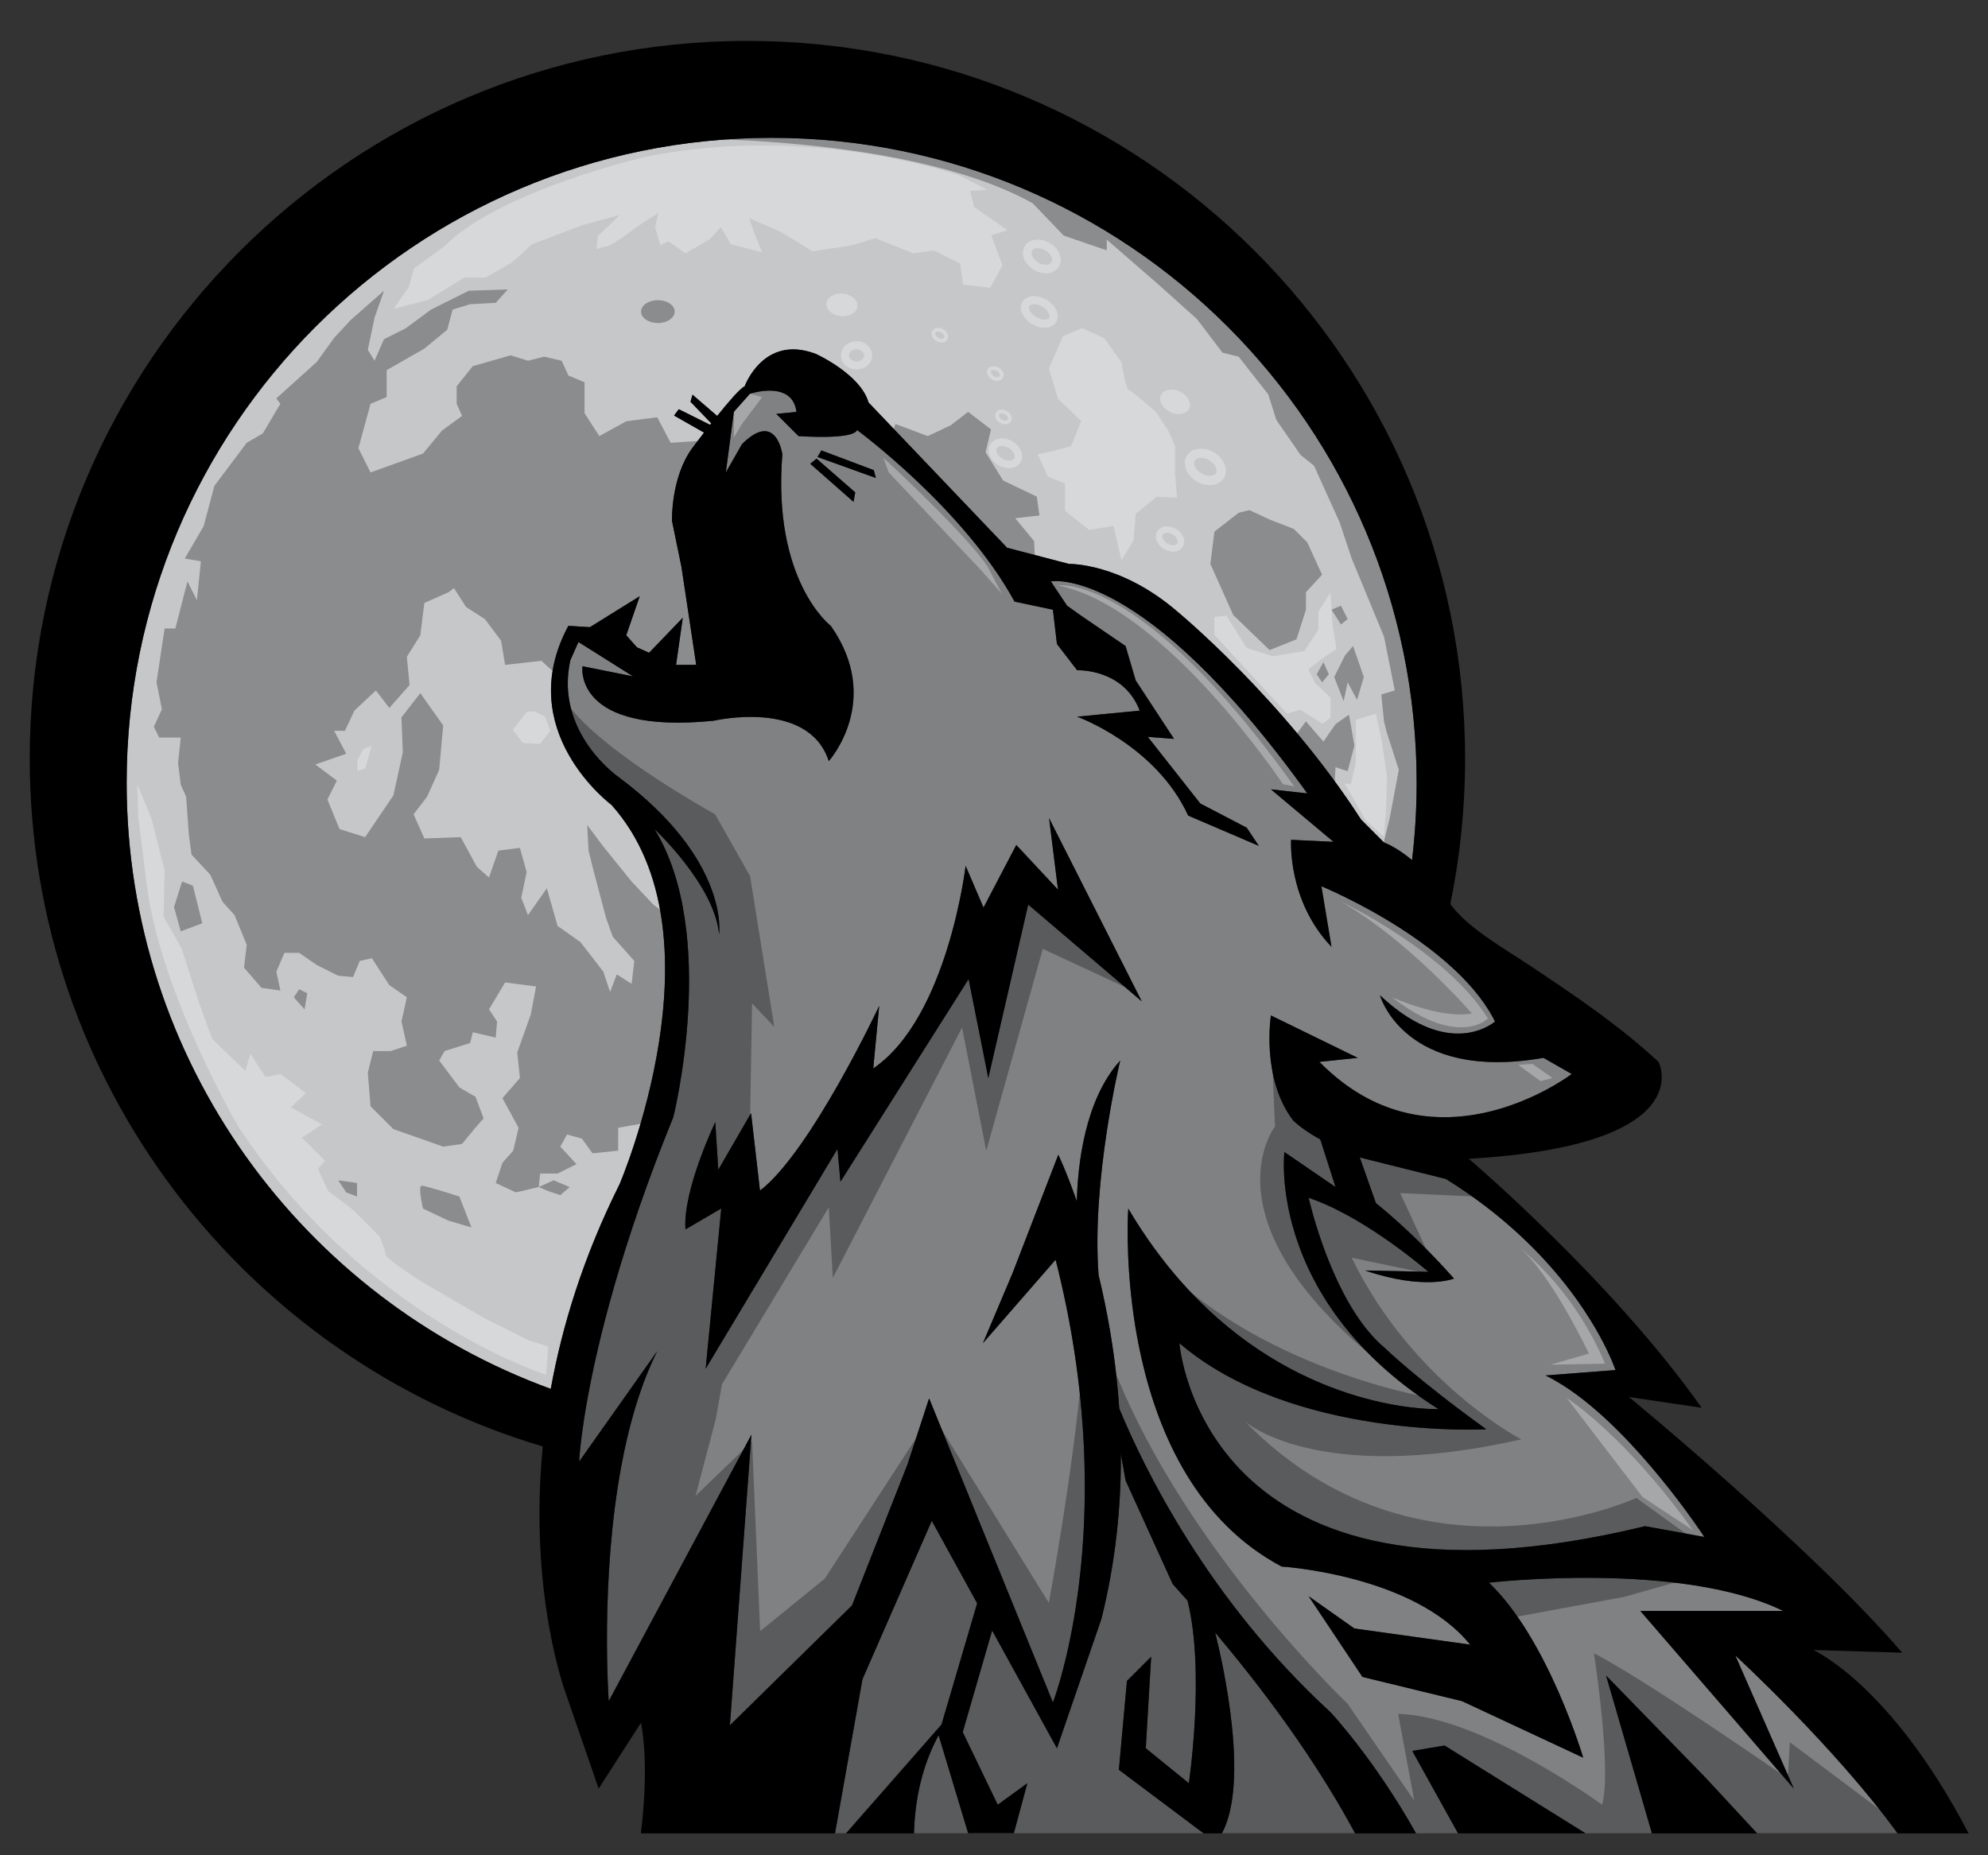
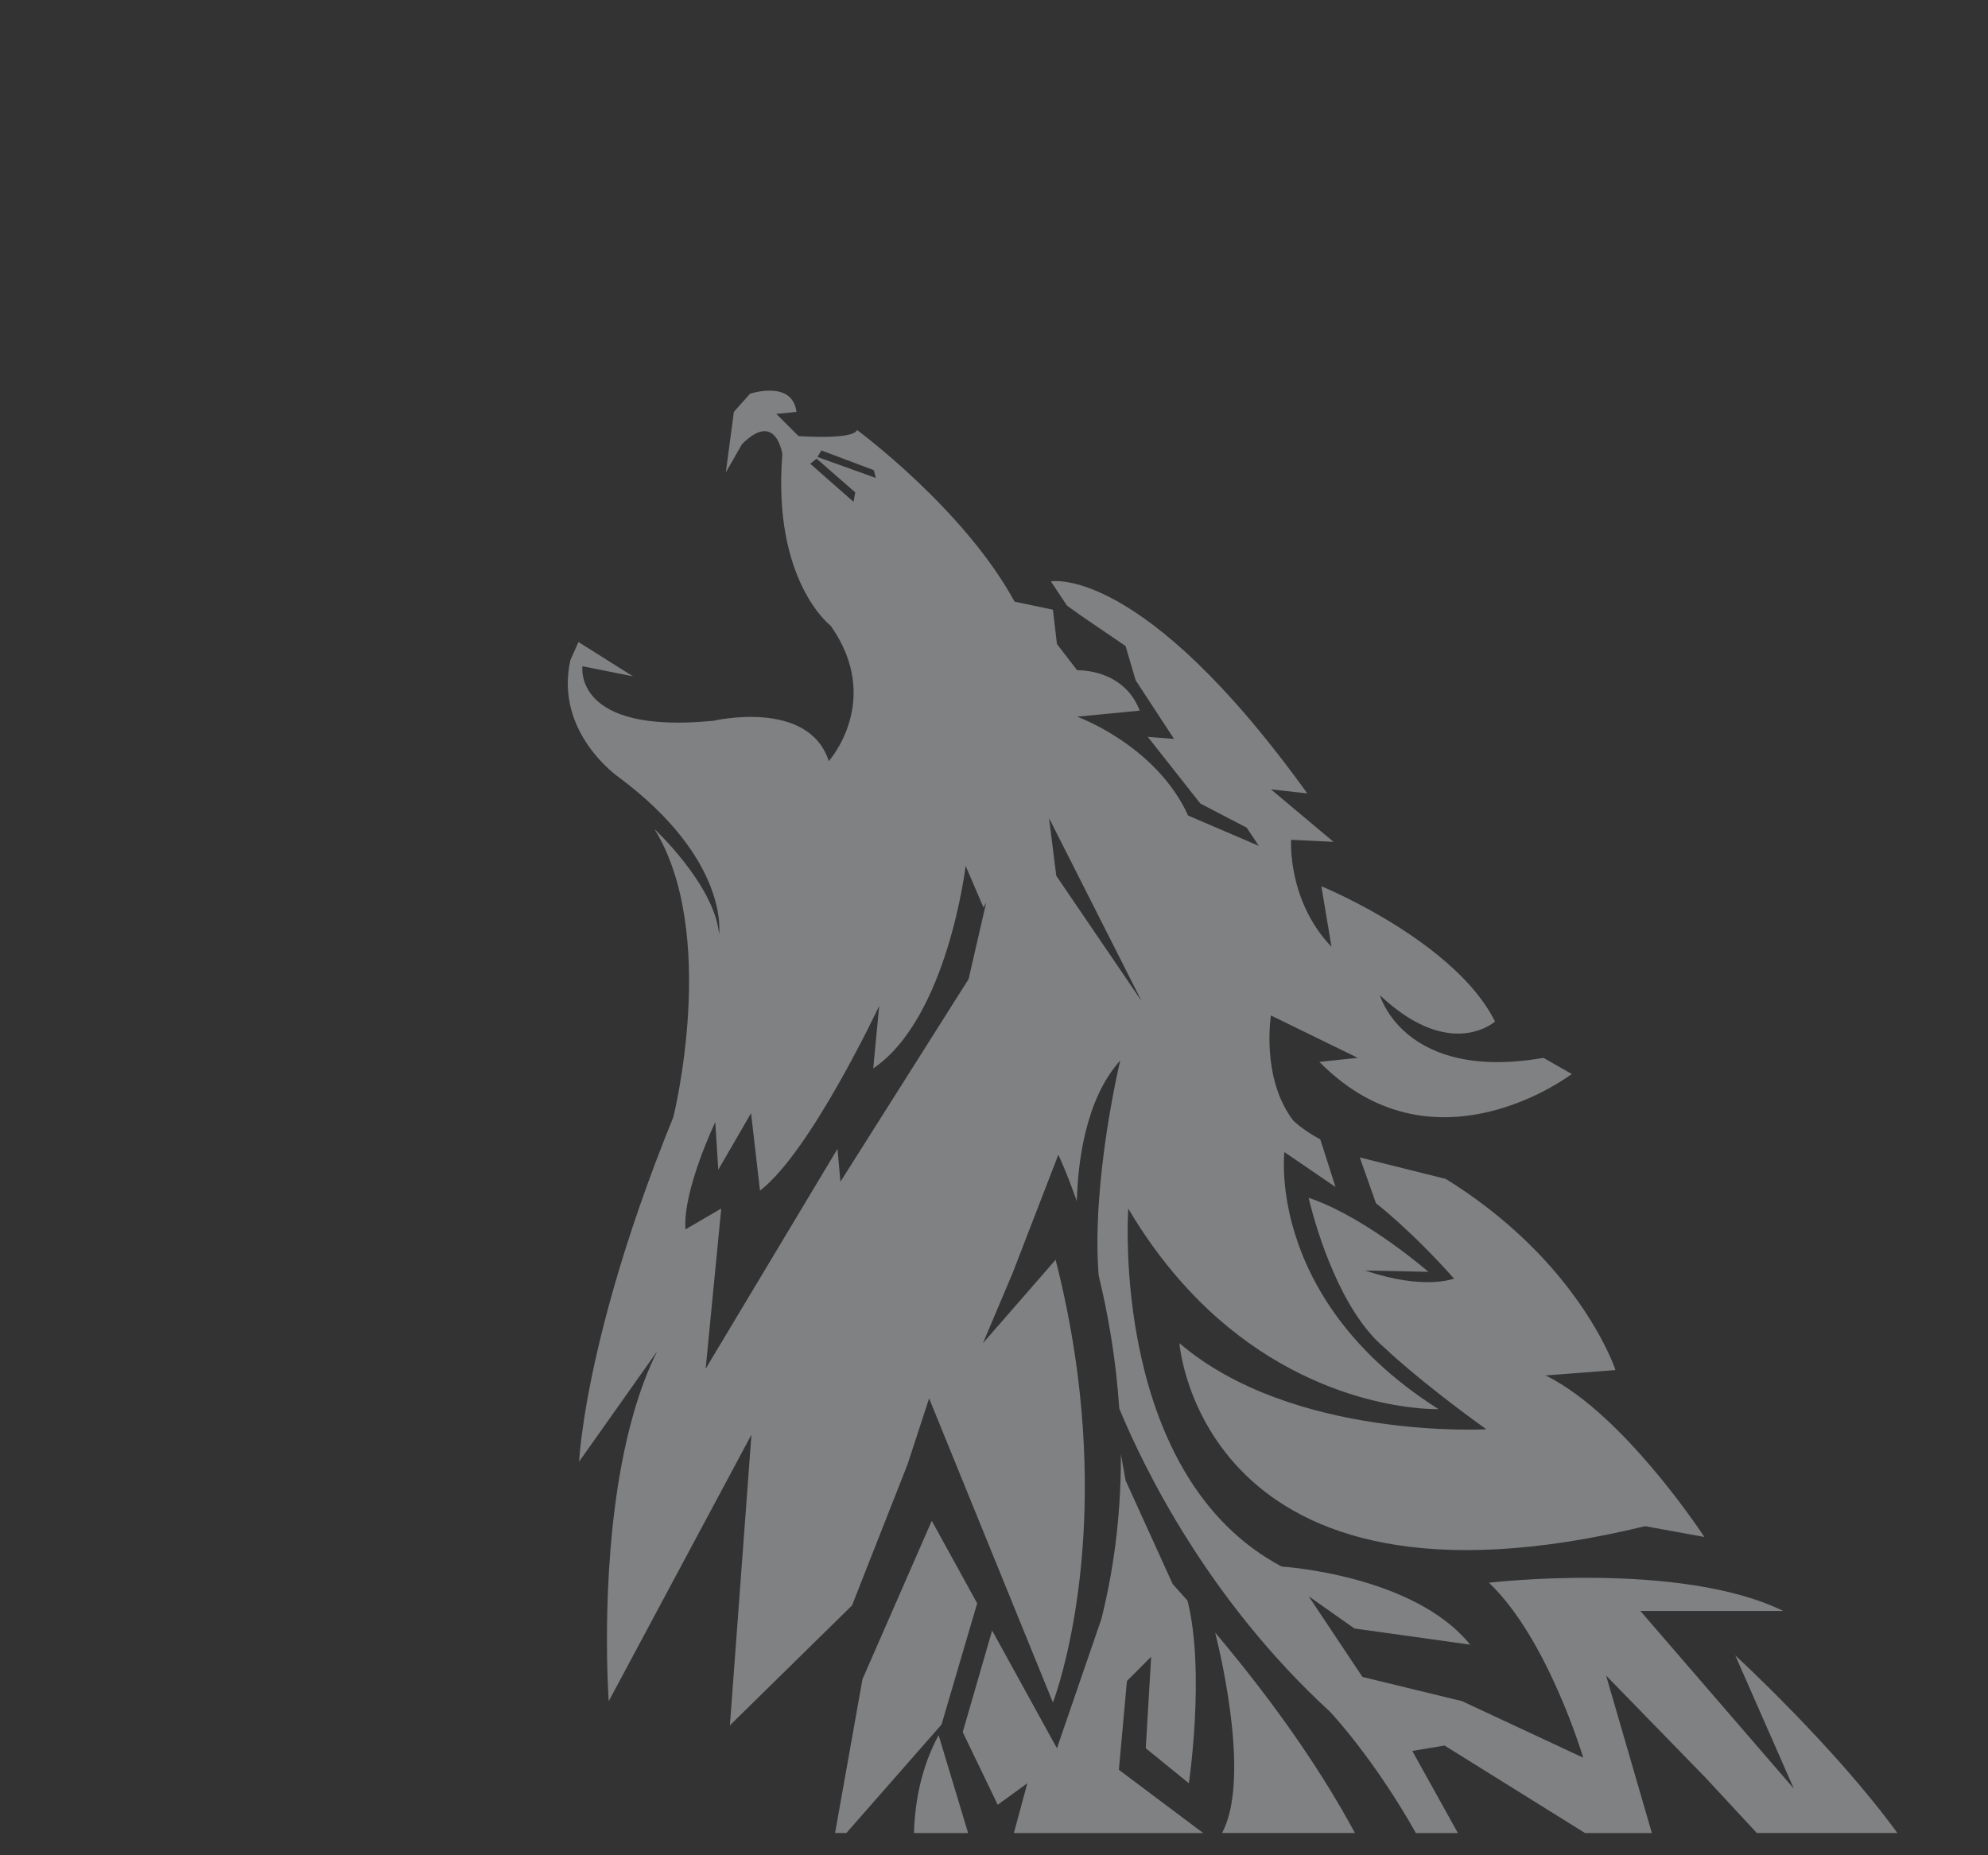
<svg xmlns="http://www.w3.org/2000/svg" version="1.1" id="Layer_1" x="0px" y="0px" width="200px" height="186.667px" viewBox="0 0 200 186.667" style="enable-background:new 0 0 200 186.667;" xml:space="preserve">
  <rect x="0" y="0" width="200" height="186.667" fill="#333333" stroke="none" />
-   <path id="color2" style="fill:#C6C7C9;" d="M142.523,78.755c0,2.635-0.161,5.231-0.466,7.784c-1.642-1.37-2.82-1.769-2.82-1.769  l-2.302-2.302c-7.854-12.187-18.551-20.988-18.551-20.988c-5.687-4.875-10.833-4.739-10.833-4.739l-6.229-1.625L87.376,40.492  c-0.812-2.844-5.281-4.875-5.281-4.875c-5.281-2.031-7.177,3.25-7.177,3.25c-0.444,0.19-1.632,1.57-2.769,2.983l-2.478-2.137  l-0.203,0.711l2.089,2.17c-0.04,0.051-0.08,0.101-0.119,0.151l-3.15-1.571l-0.474,0.636l3.017,1.715  c-0.696,0.901-1.194,1.571-1.194,1.571c-2.167,2.979-2.031,7.312-2.031,7.312l0.948,4.604l1.489,9.885h-2.031l0.677-4.739  l-3.385,3.521l-1.219-0.542l-1.083-1.219l1.354-3.927l-5.01,3.114L57.18,62.97c-5.687,10.562,4.333,18.009,4.333,18.009  c11.645,12.999,0.812,38.185,0.812,38.185c-3.655,7.31-5.775,14.272-6.915,20.577c-24.894-9.073-42.669-32.953-42.669-60.985  c0-35.838,29.052-64.89,64.89-64.89S142.523,42.917,142.523,78.755z" />
-   <path id="color1" style="fill:#808183;" d="M94.428,174.583l2.967,9.847h-5.445C92.045,181.055,92.757,177.685,94.428,174.583z   M190.884,184.429h-14.139l-5.145-5.552l-10.02-10.291l4.604,15.843h-6.724l-14.129-8.801l-3.25,0.542l4.589,8.26h-4.226  c-4.264-7.581-8.622-12.187-8.622-12.187c-12.28-11.273-18.722-24.489-21.221-30.532c-0.079-1.175-0.183-2.324-0.309-3.444  c-0.166-1.478-0.37-2.903-0.6-4.272c-0.342-2.034-0.742-3.937-1.167-5.687c-0.737-9.544,2.174-21.602,2.174-21.602  c-3.576,3.952-4.274,10.518-4.367,14.157c-1.045-2.981-1.862-4.678-1.862-4.678l-4.604,11.916l-2.979,7.041l7.312-8.395  c0.826,3.238,1.445,6.348,1.898,9.314c0.222,1.453,0.403,2.871,0.548,4.252c1.995,18.923-2.717,30.982-2.717,30.982l-10.45-25.67  l-1.636-4.02l-0.371-0.912l-0.356,1.089l-1.594,4.882l-0.217,0.664l-5.588,14.202l-12.286,12.066l1.858-25.08l0.309-4.168  l-2.22,4.146L61.242,171.16c0,0-0.889-12.16,1.282-23.751c0.334-1.781,0.74-3.548,1.232-5.255c0.634-2.198,1.41-4.298,2.361-6.2  l-4.1,5.796l-3.428,4.847l-0.326,0.461c0,0,0.008-0.183,0.036-0.531c0.069-0.856,0.26-2.741,0.767-5.58  c1.035-5.801,3.383-15.561,8.675-28.553c0,0,4.604-18.415-1.896-28.977c0,0,6.026,5.619,6.5,10.562c0,0,1.083-7.447-10.088-15.775  c0,0-6.5-4.468-4.875-11.78l0.812-1.828l5.484,3.453l-5.078-1.016c0,0-1.016,6.906,13.202,5.484c0,0,9.546-2.234,11.577,4.062  c0,0,5.484-6.093,0.203-13.608c0,0-5.89-4.468-4.875-17.264c0,0-0.609-4.468-4.062-1.016l-1.625,2.844l0.812-6.093l1.625-1.828  c0,0,4.265-1.422,4.672,1.828L78.1,41.643l2.234,2.234c0,0,5.484,0.406,5.89-0.609c0,0,10.765,7.921,15.843,17.264l3.859,0.812  l0.406,3.453l2.031,2.64c0,0,4.672-0.203,6.296,4.062l-6.296,0.609c0,0,7.921,2.844,11.171,9.952l7.109,3.047l-1.219-1.828  l-4.672-2.437l-5.281-6.703l2.64,0.203l-3.859-5.89l-1.016-3.453l-4.468-3.047l-1.422-1.016l-1.625-2.437  c0,0,9.14-1.828,25.795,21.327l-3.656-0.406l6.296,5.281l-4.265-0.203c0,0-0.406,6.093,4.062,10.765l-1.016-6.093  c0,0,3.776,1.545,7.927,4.209c1.258,0.808,2.55,1.719,3.783,2.721c2.363,1.92,4.505,4.173,5.757,6.678c0,0-3.011,2.731-8.019,0.008  c-1.077-0.585-2.245-1.421-3.496-2.592c-0.021-0.019-0.041-0.036-0.062-0.056c0,0,0.013,0.045,0.039,0.121  c0.163,0.478,0.897,2.325,2.939,3.947c2.362,1.876,6.474,3.446,13.474,2.229l2.844,1.625c0,0-9.652,7.378-19.582,2.917  c-1.151-0.517-2.305-1.193-3.448-2.058c-0.793-0.6-1.581-1.287-2.358-2.078l3.585-0.377l0.274-0.029l-0.213-0.104l-8.521-4.162  c0,0-1.016,6.296,2.234,10.562c0,0,0.627,0.643,1.915,1.437c0.248,0.153,0.519,0.31,0.816,0.47l1.153,3.603l0.382,1.193  l-0.835-0.571l-3.223-2.205l-1.088-0.744c0,0-0.102,0.832-0.029,2.246c0.066,1.287,0.277,3.057,0.841,5.123  c1.44,5.274,5.18,12.475,14.692,18.494c0,0-12.083,0.431-23.225-10.063c-0.909-0.856-1.811-1.786-2.7-2.794  c-1.84-2.085-3.623-4.504-5.286-7.318c0,0-0.332,4.709,0.556,10.857c0.194,1.344,0.448,2.757,0.775,4.204  c1.748,7.732,5.624,16.452,14.105,20.957c0,0,13.27,0.812,18.957,7.854l-11.645-1.625l-4.604-3.25l5.416,8.124l10.02,2.437  l12.187,5.687c0,0-3.521-11.916-9.478-17.603c0,0,19.208-2.244,29.612,2.844h-14.379l15.436,17.874l-5.89-13.405  C174.578,166.556,184.605,175.778,190.884,184.429z M82.244,45.98l5.867,2.11l-0.205-0.786l-5.274-1.985L82.244,45.98z   M86.04,49.539l-3.892-3.394l-0.635,0.515l4.356,3.833L86.04,49.539z M114.863,100.748l-9.323-18.431l0.899,7.196l-4.197-4.497  l-3.298,6.296l-1.799-4.197c0,0-1.799,15.291-9.294,20.387l0.6-6.296c0,0-6.896,14.691-11.993,18.589l-0.899-7.795l-3.298,5.696  l-0.3-4.797c0,0-3.298,6.896-2.998,10.793l3.598-2.099l-1.569,16.121l13.261-22.117l0.3,3.298l12.892-20.387l1.982,9.959  l4.014-17.454L114.863,100.748z M122.942,184.429h13.37c-3.129-5.806-7.627-12.537-14.06-20.167  C123.05,167.474,125.701,179.281,122.942,184.429z M113.374,169.128l2.437-2.437l-0.542,9.208l4.333,3.521  c0,0,1.664-11.172-0.131-18.373c-0.489-0.552-0.986-1.107-1.494-1.667l-4.739-10.426l-0.473-2.634  c0.023,5.213-0.517,10.82-1.965,16.581l-4.468,12.999l-6.519-11.847l-2.959,10.222l3.521,7.312l2.979-2.167l-1.354,5.01h19.047  l-8.485-6.364L113.374,169.128z M98.308,161.316l-4.568-8.301l-6.972,15.936l-2.758,15.478h1.136l9.575-10.915L98.308,161.316z   M161.509,142.729c-0.922-0.852-1.872-1.653-2.837-2.367c-1.054-0.78-2.123-1.457-3.187-1.971l1.687-0.13l5.354-0.412  c0,0-0.119-0.365-0.394-1.007c-0.509-1.189-1.559-3.34-3.397-5.94c-2.033-2.875-5.034-6.296-9.34-9.574  c-1.207-0.919-2.51-1.826-3.93-2.707l-2.975-0.744l-5.691-1.423l1.625,4.604c0,0,3.521,2.708,7.854,7.583  c0,0-2.979,1.219-8.937-0.812l6.364,0.135c0,0-6.001-5.234-11.556-7.273c-0.166-0.061-0.331-0.119-0.495-0.174  c0,0,0.05,0.225,0.149,0.614c0.591,2.326,2.977,10.713,7.501,14.484c0,0,3.182,3.114,10.223,8.192c0,0-19.499,1.083-30.873-8.666  c0,0,2.167,29.248,46.851,18.415l5.958,1.083c0,0-0.715-1.095-1.92-2.728C167.734,149.457,164.812,145.782,161.509,142.729z" />
-   <path id="outline" d="M198.029,184.429c-7.81-14.964-15.598-18.415-15.598-18.415l8.937,0.271  c-9.208-10.697-27.488-25.727-27.488-25.727l7.312,1.083c-9.072-12.864-23.425-25.05-23.425-25.05  c23.425-1.354,19.092-9.749,19.092-9.749c-4.121-3.798-8.419-6.673-13.021-9.743c-2.374-1.583-6.168-3.712-7.932-6.135  c0.975-4.73,1.488-9.629,1.488-14.647c0-39.876-32.326-72.202-72.202-72.202S2.991,36.44,2.991,76.316  c0,32.722,21.769,60.354,51.613,69.218c-1.447,14.843,2.305,24.813,2.305,24.813l3.317,9.614l4.265-6.635  c0.646,3.622,0.379,7.89-0.014,11.103c-0.001,0.012-0.003,0.025-0.004,0.037h19.529l0.007-0.037l2.758-15.478l6.972-15.936  l4.568,8.301l-3.588,12.198l-9.575,10.915l-0.033,0.037h6.837c0-0.012,0.002-0.025,0.002-0.037c0.093-3.374,0.806-6.744,2.477-9.847  l2.967,9.847H102l1.354-5.01l-2.979,2.167l-3.521-7.312l2.959-10.222l6.519,11.847l4.468-12.999  c1.448-5.761,1.988-11.367,1.965-16.581l0.473,2.634l4.739,10.426c0.509,0.56,1.006,1.116,1.494,1.667  c1.794,7.201,0.131,18.373,0.131,18.373l-4.333-3.521l0.542-9.208l-2.437,2.437l-0.812,8.937l8.485,6.364l0.05,0.037h1.827  c0.006-0.012,0.012-0.025,0.018-0.037c2.76-5.149,0.108-16.956-0.69-20.167c6.434,7.63,10.931,14.361,14.06,20.167  c0.007,0.012,0.014,0.025,0.02,0.037h6.131c-0.007-0.013-0.014-0.025-0.021-0.037c-4.264-7.581-8.622-12.187-8.622-12.187  c-12.28-11.273-18.722-24.489-21.221-30.532c-0.079-1.175-0.183-2.324-0.309-3.444c-0.166-1.478-0.37-2.903-0.6-4.272  c-0.342-2.034-0.742-3.937-1.167-5.687c-0.737-9.544,2.174-21.602,2.174-21.602c-3.576,3.952-4.274,10.518-4.367,14.157  c-1.045-2.981-1.862-4.678-1.862-4.678l-4.604,11.916l-2.979,7.041l7.312-8.395c0.826,3.238,1.445,6.348,1.898,9.314  c0.222,1.453,0.403,2.871,0.548,4.252c1.995,18.923-2.717,30.982-2.717,30.982l-10.45-25.67l-1.636-4.02l-0.371-0.912l-0.356,1.089  l-1.594,4.882l-0.217,0.664l-5.588,14.202l-12.286,12.066l1.858-25.08l0.309-4.168l-2.22,4.146L61.242,171.16  c0,0-0.889-12.16,1.282-23.751c0.334-1.781,0.74-3.548,1.232-5.255c0.634-2.198,1.41-4.298,2.361-6.2l-4.1,5.796l-3.428,4.847  l-0.326,0.461c0,0,0.008-0.183,0.036-0.531c0.069-0.856,0.26-2.741,0.767-5.58c1.035-5.801,3.383-15.561,8.675-28.553  c0,0,4.604-18.415-1.896-28.977c0,0,6.026,5.619,6.5,10.562c0,0,1.083-7.447-10.088-15.775c0,0-6.5-4.468-4.875-11.78l0.812-1.828  l5.484,3.453l-5.078-1.016c0,0-1.016,6.906,13.202,5.484c0,0,9.546-2.234,11.577,4.062c0,0,5.484-6.093,0.203-13.608  c0,0-5.89-4.468-4.875-17.264c0,0-0.609-4.468-4.062-1.016l-1.625,2.844l0.812-6.093l1.625-1.828c0,0,4.265-1.422,4.672,1.828  L78.1,41.643l2.234,2.234c0,0,5.484,0.406,5.89-0.609c0,0,10.765,7.921,15.843,17.264l3.859,0.812l0.406,3.453l2.031,2.64  c0,0,4.672-0.203,6.296,4.062l-6.296,0.609c0,0,7.921,2.844,11.171,9.952l7.109,3.047l-1.219-1.828l-4.672-2.437l-5.281-6.703  l2.64,0.203l-3.859-5.89l-1.016-3.453l-4.468-3.047l-1.422-1.016l-1.625-2.437c0,0,9.14-1.828,25.795,21.327l-3.656-0.406  l6.296,5.281l-4.265-0.203c0,0-0.406,6.093,4.062,10.765l-1.016-6.093c0,0,3.776,1.545,7.927,4.209  c1.258,0.808,2.55,1.719,3.783,2.721c2.363,1.92,4.505,4.173,5.757,6.678c0,0-3.011,2.731-8.019,0.008  c-1.077-0.585-2.245-1.421-3.496-2.592c-0.021-0.019-0.041-0.036-0.062-0.056c0,0,0.013,0.045,0.039,0.121  c0.163,0.478,0.897,2.325,2.939,3.947c2.362,1.876,6.474,3.446,13.474,2.229l2.844,1.625c0,0-9.652,7.378-19.582,2.917  c-1.151-0.517-2.305-1.193-3.448-2.058c-0.793-0.6-1.581-1.287-2.358-2.078l3.585-0.377l0.274-0.029l-0.213-0.104l-8.521-4.162  c0,0-1.016,6.296,2.234,10.562c0,0,0.627,0.643,1.915,1.437c0.248,0.153,0.519,0.31,0.816,0.47l1.153,3.603l0.382,1.193  l-0.835-0.571l-3.223-2.205l-1.088-0.744c0,0-0.102,0.832-0.029,2.246c0.066,1.287,0.277,3.057,0.841,5.123  c1.44,5.274,5.18,12.475,14.692,18.494c0,0-12.083,0.431-23.225-10.063c-0.909-0.856-1.811-1.786-2.7-2.794  c-1.84-2.085-3.623-4.504-5.286-7.318c0,0-0.332,4.709,0.556,10.857c0.194,1.344,0.448,2.757,0.775,4.204  c1.748,7.732,5.624,16.452,14.105,20.957c0,0,13.27,0.812,18.957,7.854l-11.645-1.625l-4.604-3.25l5.416,8.124l10.02,2.437  l12.187,5.687c0,0-3.521-11.916-9.478-17.603c0,0,19.208-2.244,29.612,2.844h-14.379l15.436,17.874l-5.89-13.405  c0,0,10.027,9.223,16.306,17.874c0.009,0.012,0.018,0.025,0.027,0.037h7.138C198.042,184.454,198.036,184.442,198.029,184.429z   M142.056,86.539c-1.642-1.37-2.82-1.769-2.82-1.769l-2.302-2.302c-7.854-12.187-18.551-20.988-18.551-20.988  c-5.687-4.875-10.833-4.739-10.833-4.739l-6.229-1.625L87.376,40.492c-0.812-2.844-5.281-4.875-5.281-4.875  c-5.281-2.031-7.177,3.25-7.177,3.25c-0.444,0.19-1.632,1.57-2.769,2.983l-2.478-2.137l-0.203,0.711l2.089,2.17  c-0.04,0.051-0.08,0.101-0.119,0.151l-3.15-1.571l-0.474,0.636l3.017,1.715c-0.696,0.901-1.194,1.571-1.194,1.571  c-2.167,2.979-2.031,7.312-2.031,7.312l0.948,4.604l1.489,9.885h-2.031l0.677-4.739l-3.385,3.521l-1.219-0.542l-1.083-1.219  l1.354-3.927l-5.01,3.114L57.18,62.97c-5.687,10.562,4.333,18.009,4.333,18.009c11.645,12.999,0.812,38.185,0.812,38.185  c-3.655,7.31-5.775,14.272-6.915,20.577c-24.894-9.073-42.669-32.953-42.669-60.985c0-35.838,29.052-64.89,64.89-64.89  s64.89,29.052,64.89,64.89C142.523,81.39,142.361,83.987,142.056,86.539z M165.505,153.557  c-44.684,10.833-46.851-18.415-46.851-18.415c11.374,9.749,30.873,8.666,30.873,8.666c-7.041-5.078-10.223-8.192-10.223-8.192  c-4.525-3.771-6.91-12.157-7.501-14.484c-0.099-0.389-0.149-0.614-0.149-0.614c0.165,0.055,0.33,0.114,0.495,0.174  c5.555,2.039,11.556,7.273,11.556,7.273l-6.364-0.135c5.958,2.031,8.937,0.812,8.937,0.812c-4.333-4.875-7.854-7.583-7.854-7.583  l-1.625-4.604l5.691,1.423l2.975,0.744c1.42,0.88,2.723,1.788,3.93,2.707c4.306,3.278,7.308,6.698,9.34,9.574  c1.838,2.6,2.888,4.751,3.397,5.94c0.275,0.642,0.394,1.007,0.394,1.007l-5.354,0.412l-1.687,0.13  c1.065,0.514,2.134,1.191,3.187,1.971c0.964,0.714,1.915,1.515,2.837,2.367c3.302,3.053,6.224,6.728,8.034,9.183  c1.205,1.633,1.92,2.728,1.92,2.728L165.505,153.557z M159.459,184.429l0.06,0.037H146.69l-0.021-0.037l-4.589-8.26l3.25-0.542  L159.459,184.429z M70.992,137.714l1.569-16.121l-3.598,2.099c-0.3-3.898,2.998-10.793,2.998-10.793l0.3,4.797l3.298-5.696  l0.899,7.795c5.097-3.898,11.993-18.589,11.993-18.589l-0.6,6.296c7.495-5.097,9.294-20.387,9.294-20.387l1.799,4.197l3.298-6.296  l4.197,4.497l-0.899-7.196l9.323,18.431l-11.422-9.736l-4.014,17.454l-1.982-9.959l-12.892,20.387l-0.3-3.298L70.992,137.714z   M82.147,46.145l3.892,3.394l-0.171,0.954l-4.356-3.833L82.147,46.145z M88.111,48.09l-5.867-2.11l0.388-0.661l5.274,1.985  L88.111,48.09z M171.599,178.878l5.145,5.552l-0.015,0.037h-10.655l0.108-0.037l-4.604-15.843L171.599,178.878z" />
-   <path id="shadow" style="opacity:0.3;" d="M131.518,54.574l1.489,3.25l-1.625,1.76v1.76l-0.948,2.979l-2.708,1.083l-3.656-3.521  l-2.302-5.145l0.406-3.25l2.437-1.896l1.083-0.271l2.031,0.948l2.437,0.948L131.518,54.574z M132.466,67.844l0.542,0.812  l0.677-0.812l-0.542-1.219L132.466,67.844z M103.895,20.452l3.114,3.25l4.333,1.489v-1.083l5.145,4.468l3.927,3.521l2.573,3.385  l1.625,0.406l2.979,3.791l0.812,2.573l2.437,3.521l1.354,1.083l2.573,5.687l1.219,3.656l3.25,7.854l1.083,5.416l-1.354,0.406  l0.271,2.708l0.271,1.083l1.219,3.791l-0.948,5.01l-1.489,5.958l3.521,3.25l2.302-5.281l1.354-13.811l-2.573-10.697l-4.604-14.082  l-5.01-7.583l-7.854-9.749l-11.916-11.51l-12.728-5.687l-17.738-3.25l-13.811,0.542l-4.875,3.385  C64.357,13.952,90.49,13.005,103.895,20.452z M104.302,49.971l-3.385-1.625l-1.76-2.844l0.542-2.302l-2.302-1.76l-1.76,1.354  l-2.302,1.083l-3.25-1.219l-0.406,1.219l6.093,6.093l4.333,5.958l4.062,1.083l-0.135-2.573l-1.896-2.302l2.437-0.271L104.302,49.971  z M133.956,61.345l0.948,1.489l0.677-0.542l-0.677-1.354L133.956,61.345z M131.383,72.583l-1.219,1.625l4.062,5.281l0.135-2.302  l1.219,0.406l0.677-2.573l-0.542-3.114l-1.354,0.948l-1.219,1.76L131.383,72.583z M135.174,70.552l0.406-1.896l0.948,1.76  l0.677-2.302l-1.083-3.114l-0.812,0.948l-1.083,2.166L135.174,70.552z M56.368,120.247l0.948-0.812l-1.625-0.677l-1.489,0.677  l0.948,0.406L56.368,120.247z M34.838,119.976l1.083,0.406v-1.354l-1.896-0.271L34.838,119.976z M64.492,31.352  c0,0.636,0.758,1.151,1.693,1.151c0.935,0,1.693-0.515,1.693-1.151c0-0.636-0.758-1.151-1.693-1.151  C65.25,30.201,64.492,30.716,64.492,31.352z M42.421,119.299c-0.406,0,0.135,2.302,0.135,2.302l2.573,1.219l2.302,0.677  l-1.219-3.114C46.212,120.382,42.827,119.299,42.421,119.299z M18.318,88.697l-0.812,2.573l0.677,2.437l2.167-0.812l-0.948-3.791  L18.318,88.697z M29.557,100.342l1.083,1.219l0.271-1.625l-0.812-0.406L29.557,100.342z M129.894,107.654l-2.031-3.859l0.406,9.546  c0,0-8.531,10.968,15.233,27.217c0,0-18.889-3.25-28.842-15.639c0,0-1.016,26.607,24.983,33.31l6.5,0.812l4.062,4.062l13.202-2.437  l10.765-3.047l-9.546-6.906c0,0-21.936,10.156-39.403-7.718c0,0,7.109,6.5,27.826,1.828c0,0-10.968-5.687-17.061-18.28l8.734,1.828  l-3.859-8.328l8.937,0.406l-4.265-4.468l-10.968-3.047L129.894,107.654z M180.062,175.289l-0.203,3.656  c0,0-14.624-10.156-19.499-12.593c0,0,1.828,11.78,0.812,15.233c0,0-12.187-8.937-20.514-9.14l1.625,8.734l-6.703-9.749  c0,0-16.113-15.346-23.29-33.163c0,0-0.167,5.281-0.841,11.748c-0.697-10.808-2.274-20.222-2.274-20.222  c0.406,9.546-3.656,31.482-3.656,31.482l-11.171-18.077l0.622,9.43l-2.45-4.555l1.016-5.484l-10.562,16.249l-6.5,5.281  l-0.812-19.092l-5.687,5.484l2.031-7.718l0.636-3.528l10.738-17.799l0.406,7.109l12.999-25.186l2.437,12.39l5.687-20.311  l8.734,4.062l-3.453-4.672l-7.109-6.5l-4.062,9.546l-2.437-3.656c-2.031,10.968-10.968,18.28-10.968,18.28v-4.672l-8.531,14.421  l-2.826,7.872l1.201-17.215l0.203-11.983l2.234,2.37L75.46,88.155l-3.521-6.229c0,0-13.338-7.312-15.572-12.322  c0,0-0.812,5.416,7.312,10.291l0.948,3.25c0,0,1.601,3.207,2.547,8.98l-1.464-1.126l-2.166-2.302l-2.844-3.521l-1.625-2.167  l0.135,2.573l0.542,2.167l1.219,4.604l0.677,1.896l2.166,2.437l-0.271,2.302l-1.489-0.948l-0.677,1.76l-0.677-2.031l-2.302-2.979  l-2.302-1.625l-1.083-3.791l-1.896,2.708l-0.677-1.76l0.542-2.573l-0.677-2.437l-2.166,0.271l-0.948,2.708l-1.219-1.083  l-1.625-2.979l-3.656,0.135l-1.083-2.437l1.354-1.76l1.219-2.708l0.406-4.468l-2.302-3.25l-1.896,2.437l0.135,3.521l-0.948,4.333  l-2.844,4.198l-2.573-0.812l-1.219-2.979l0.948-1.896l-2.167-1.625l3.114-1.083l-1.219-2.302h1.083L35.65,71.5l2.167-2.031  l1.354,1.76l2.031-2.302l-0.271-2.844l1.354-2.167l0.406-3.25l2.437-1.083l0.542-0.406l1.219,1.896l1.896,1.219l1.625,2.166  l0.406,2.437l3.656-0.406l1.76,1.625l1.489-4.468l3.25,0.948l4.468,2.844l6.229,0.271L70.45,57.96l-0.271-9.343l1.219-4.333  l-3.927,0.271l-1.354-2.573l-3.114,0.406l-2.708,1.489l-1.489-2.302v-3.114l-1.625-0.677l-0.677-1.489l-1.76-0.406l-1.625,0.406  l-1.76-0.542l-3.791,1.083l-1.625,2.031v1.76l0.542,1.219l-2.031,1.489l-1.896,2.302l-5.281,1.896l-1.219-2.437l1.219-4.468  L38.9,39.95v-2.708l3.791-2.167l2.302-1.896l0.542-2.031l1.76-0.542l2.573-0.135l1.219-1.354l-3.927,0.135l-3.791,1.896  l-2.573,1.896l-2.167,1.083l-0.948,2.166l-0.677-1.083l0.677-3.25l0.948-2.708l-3.385,2.979l-1.625,1.76l-1.76,2.437l-4.062,3.656  l0.406,0.542l-1.76,2.979l-1.625,0.948l-3.25,4.333l-1.083,4.062l-1.896,3.25l1.625,0.271l-0.406,3.927l-0.948-1.896l-1.219,4.739  h-1.083l-0.812,5.416l0.542,2.708l-0.812,1.76l0.542,1.083h2.166l-0.271,2.573l0.271,2.167l0.542,1.219l0.271,3.791l0.271,2.031  l1.896,2.031l1.219,2.708l1.219,1.354l1.219,2.979l-0.271,2.302l1.76,2.031l1.896,0.271l-0.406-1.896l0.812-1.896h1.489l1.76,1.219  l2.166,1.083l1.489,0.135l0.677-1.625l1.219-0.271l1.76,2.708l1.76,1.219l-0.542,2.437l0.542,2.437l-1.625,0.542h-1.76l-0.542,2.166  l0.271,3.385l2.302,2.302l2.708,0.948l2.302,0.812l1.896-0.271l1.219-1.489l0.948-1.083l-0.812-2.167l-1.625-0.948l-2.031-2.708  l0.542-0.948l2.573-0.812l0.271-1.083l2.302,0.542l0.135-1.625l-0.812-1.219l1.625-2.708l3.114,0.406l-0.542,2.844l-1.354,3.791  l0.271,2.573l-1.76,2.031l1.625,2.979l-0.542,2.302l-1.083,1.219l-0.677,2.031l2.031,0.948l2.302-0.542l0.135-1.354h1.76  l1.896-0.948l-1.625-1.76l0.677-1.219l1.489,0.406l1.083,1.489l2.573-0.271v-2.302l2.302-0.406l1.625-4.333l0.948-6.229l0.542-5.822  l-0.054-1.737c0.443,4.184,0.479,9.373-0.487,15.413l-2.844,6.229l-2.844,8.124l-2.573,9.749l-1.76,14.082l1.083,6.5l0.474,9.478  l1.625,9.343l2.031-1.016l3.25-3.453l0.406,15.03h126.334L180.062,175.289z" />
-   <path id="highlight" style="opacity:0.3;fill:#FFFFFF;" d="M54.844,72.11l0.508,1.422l-1.016,1.32L52.61,74.75l-1.016-1.32  l1.422-1.828h0.812L54.844,72.11z M48.751,132.636l-6.296-3.656c0,0-3.656-2.336-3.656-2.742s-0.609-1.828-0.609-1.828l-2.742-2.742  l-2.437-1.828l-1.016-2.234l0.711-0.812l-2.336-2.336l2.031-1.32l-3.148-1.726l1.523-1.422l-2.539-1.93l-1.523,0.305l-1.523-2.336  l-0.508,1.726l-3.351-3.25l-1.32-3.656l-1.726-5.382l-1.828-3.25l0.102-4.672l-1.32-5.179l-1.422-3.453l0.102,3.351l0.812,6.5  c1.32,11.069,9.242,24.576,9.242,24.576c12.593,19.194,30.974,24.983,30.974,24.983l0.203-2.844l-1.93-0.609L48.751,132.636z   M37.377,75.055l-0.812,0.305l-0.609,1.117v1.117l0.812-0.305L37.377,75.055z M100.317,38.325c-0.179,0-0.363-0.053-0.531-0.153  c-0.423-0.252-0.6-0.709-0.402-1.04c0.19-0.319,0.699-0.384,1.107-0.141c0.423,0.252,0.6,0.709,0.402,1.04  C100.781,38.218,100.571,38.325,100.317,38.325z M99.979,37.848c0.225,0.134,0.509,0.126,0.59-0.01  c0.084-0.142-0.042-0.387-0.272-0.523c-0.108-0.065-0.228-0.1-0.338-0.1c-0.118,0-0.21,0.04-0.252,0.11  C99.623,37.466,99.75,37.711,99.979,37.848z M101.302,41.357c0.423,0.252,0.6,0.709,0.402,1.04  c-0.112,0.187-0.322,0.295-0.576,0.295c-0.179,0-0.363-0.053-0.531-0.153c-0.423-0.252-0.6-0.709-0.402-1.04  C100.386,41.179,100.895,41.114,101.302,41.357z M101.109,41.681c-0.108-0.065-0.228-0.1-0.338-0.1c-0.118,0-0.21,0.04-0.252,0.11  c-0.084,0.142,0.042,0.387,0.272,0.523c0.225,0.134,0.509,0.125,0.59-0.01C101.465,42.062,101.339,41.817,101.109,41.681z   M120.819,45.136c0.443,0,0.897,0.131,1.312,0.378c1.045,0.623,1.482,1.752,0.994,2.571c-0.276,0.463-0.794,0.728-1.422,0.728  c-0.443,0-0.897-0.131-1.312-0.378c-1.045-0.623-1.482-1.752-0.994-2.571C119.673,45.401,120.191,45.136,120.819,45.136z   M120.868,47.634c0.556,0.33,1.258,0.309,1.457-0.026c0.209-0.351-0.104-0.956-0.67-1.294c-0.268-0.159-0.564-0.247-0.835-0.247  c-0.292,0-0.518,0.1-0.622,0.273C119.988,46.692,120.302,47.297,120.868,47.634z M139.237,84.195l0.203-2.64l0.102-3.351  l-0.508-3.554l-0.609-2.844l-2.031,0.609v4.367l-0.508,2.133l-0.609-0.102l2.133,3.758L139.237,84.195z M118.31,53.224  c0.724,0.432,1.027,1.214,0.689,1.781c-0.191,0.32-0.55,0.504-0.985,0.504c-0.307,0-0.621-0.091-0.909-0.262  c-0.724-0.432-1.027-1.214-0.689-1.781c0.191-0.32,0.55-0.504,0.985-0.504C117.707,52.962,118.022,53.053,118.31,53.224z   M117.979,53.779c-0.185-0.11-0.391-0.171-0.578-0.171c-0.202,0-0.359,0.069-0.431,0.189c-0.145,0.243,0.072,0.662,0.465,0.896  c0.385,0.229,0.872,0.214,1.009-0.018C118.589,54.432,118.372,54.013,117.979,53.779z M117.718,41.448  c0.781,0.379,1.637,0.228,1.911-0.337c0.275-0.565-0.136-1.331-0.917-1.71c-0.781-0.379-1.637-0.228-1.911,0.337  C116.526,40.303,116.937,41.069,117.718,41.448z M103.048,26.093c-0.198-0.46-0.183-0.94,0.042-1.317  c0.254-0.426,0.732-0.671,1.311-0.671c0.409,0,0.827,0.121,1.21,0.349c0.438,0.261,0.779,0.635,0.959,1.054  c0.198,0.46,0.183,0.94-0.042,1.317c-0.254,0.426-0.732,0.671-1.311,0.671c-0.409,0-0.827-0.121-1.21-0.349  C103.569,26.886,103.228,26.512,103.048,26.093z M103.837,25.753c0.108,0.25,0.33,0.49,0.609,0.656  c0.513,0.305,1.16,0.285,1.344-0.024c0.113-0.188,0.043-0.417-0.009-0.537c-0.108-0.25-0.33-0.49-0.609-0.656  c-0.247-0.147-0.521-0.228-0.771-0.228c-0.269,0-0.478,0.092-0.573,0.252C103.716,25.404,103.786,25.633,103.837,25.753z   M105.091,32.98c-0.411,0-0.86-0.132-1.263-0.373c-0.954-0.568-1.382-1.55-0.974-2.235c0.22-0.369,0.645-0.58,1.166-0.58  c0.411,0,0.86,0.132,1.263,0.372c0.954,0.568,1.382,1.55,0.974,2.235C106.037,32.768,105.612,32.98,105.091,32.98z M105.559,31.984  c0.147-0.247-0.117-0.779-0.691-1.121c-0.279-0.166-0.58-0.258-0.847-0.258c-0.228,0-0.399,0.067-0.468,0.184  c-0.147,0.247,0.117,0.779,0.691,1.121C104.762,32.218,105.408,32.237,105.559,31.984z M107.145,51.392l2.437,1.93l2.437-0.406  l0.812,3.453l1.219-2.031l0.203-2.64l2.133-1.726l2.031,0.102l-0.203-2.437v-2.742l-0.711-1.625l-1.219-1.828  c0,0-2.437-2.133-2.742-2.234s-0.711-2.742-0.711-2.742l-1.726-2.437l-2.234-1.016l-1.93,0.812l-1.422,3.25l0.914,3.047l2.336,2.234  l-1.016,2.539l-1.93,0.508l-1.422,0.305l1.016,2.234l1.726,0.711V51.392z M94.904,33.131c0.423,0.252,0.6,0.709,0.402,1.04  c-0.112,0.187-0.322,0.295-0.576,0.295c-0.179,0-0.363-0.053-0.531-0.153c-0.423-0.252-0.6-0.709-0.402-1.04  C93.988,32.953,94.497,32.888,94.904,33.131z M94.711,33.455c-0.108-0.065-0.228-0.1-0.338-0.1c-0.118,0-0.21,0.04-0.252,0.11  c-0.084,0.142,0.042,0.387,0.272,0.523c0.225,0.134,0.509,0.125,0.59-0.01C95.068,33.836,94.941,33.591,94.711,33.455z   M134.464,65.305l-0.406-2.437l-0.203-3.25l-1.219,1.93v1.828l-1.422,2.133l-3.148,0.508l-2.64-0.812l-2.031-3.25l-1.219,0.102  v1.828l7.312,7.921l1.32-0.406l2.234,1.422l0.812-0.609V70.18l-1.523-1.422l-0.711-1.422l1.625-1.219L134.464,65.305z   M102.709,45.346c0.175,0.406,0.161,0.829-0.037,1.163c-0.224,0.376-0.646,0.592-1.158,0.592c-0.36,0-0.73-0.107-1.068-0.308  c-0.851-0.507-1.207-1.427-0.81-2.093c0.225-0.377,0.647-0.593,1.158-0.593c0.36,0,0.73,0.107,1.068,0.308  C102.248,44.645,102.549,44.976,102.709,45.346z M102.012,45.646c-0.095-0.221-0.292-0.432-0.538-0.579  c-0.218-0.13-0.459-0.201-0.68-0.201c-0.238,0-0.422,0.081-0.506,0.222c-0.17,0.286,0.085,0.778,0.546,1.053  c0.452,0.27,1.024,0.251,1.186-0.021C102.119,45.954,102.057,45.751,102.012,45.646z M93.943,25.191l2.64,1.32l0.305,2.133  l2.742,0.305l1.219-2.234l-1.117-3.047l1.625-0.508l-3.351-2.336l-0.406-1.625l1.726-0.102l-2.742-1.422  c0,0-14.624-5.281-31.482-1.93c0,0-14.725,3.351-20.413,9.038l-3.047,2.234l-0.508,1.828l-1.523,2.234l3.453-0.914l3.656-2.234  h2.133l2.64-1.523l2.031-1.828l5.078-1.93l3.758-1.016l-2.234,2.133l-0.102,1.32c0,0,0.406-0.203,1.016-0.305  c0.609-0.102,3.148-2.031,3.148-2.031l2.031-1.32l-0.305,1.422l0.508,1.828l0.812-0.406l1.726,1.219l2.437-1.422l1.117-1.219  l1.016,1.726l3.148,0.812l-0.711-1.726l-0.609-1.726l3.25,1.422l3.148,1.93l3.961-0.609l2.336-0.711l3.859,1.523L93.943,25.191z   M87.748,35.753c0,0.784-0.706,1.422-1.574,1.422c-0.868,0-1.574-0.638-1.574-1.422c0-0.784,0.706-1.422,1.574-1.422  C87.042,34.331,87.748,34.969,87.748,35.753z M86.936,35.753c0-0.336-0.342-0.609-0.762-0.609s-0.762,0.273-0.762,0.609  c0,0.336,0.342,0.609,0.762,0.609S86.936,36.089,86.936,35.753z M86.266,30.828c0.061-0.626-0.59-1.201-1.454-1.286  c-0.864-0.084-1.614,0.354-1.675,0.98c-0.061,0.626,0.59,1.201,1.454,1.286C85.455,31.892,86.205,31.454,86.266,30.828z   M156.196,108.466l-2.031-1.422l-1.422,0.102l2.234,1.625L156.196,108.466z M161.477,137.206c-3.25-7.718-8.632-11.679-8.632-11.679  c3.148,2.539,7.007,10.663,7.007,10.663l-3.859,1.117L161.477,137.206z M88.865,46.044l0.542,1.489l9.208,9.749l2.166,2.437  l-1.354-2.573C97.667,54.168,88.865,46.044,88.865,46.044z M157.618,140.659l7.617,9.952l5.078,3.351  C163.407,144.315,157.618,140.659,157.618,140.659z M73.835,41.44v2.573l0.812-1.354l2.031-2.708l-1.219-0.339L73.835,41.44z   M134.87,90.694c6.906,3.961,13.202,11.273,13.202,11.273c-3.047,0.609-8.023-1.625-8.023-1.625  c6.703,5.179,9.648,2.133,9.648,2.133C145.431,95.67,134.87,90.694,134.87,90.694z M106.434,58.907  c10.765,2.133,22.647,20.006,22.647,20.006l1.117,0.203C114.762,57.486,106.434,58.907,106.434,58.907z" />
+   <path id="color1" style="fill:#808183;" d="M94.428,174.583l2.967,9.847h-5.445C92.045,181.055,92.757,177.685,94.428,174.583z   M190.884,184.429h-14.139l-5.145-5.552l-10.02-10.291l4.604,15.843h-6.724l-14.129-8.801l-3.25,0.542l4.589,8.26h-4.226  c-4.264-7.581-8.622-12.187-8.622-12.187c-12.28-11.273-18.722-24.489-21.221-30.532c-0.079-1.175-0.183-2.324-0.309-3.444  c-0.166-1.478-0.37-2.903-0.6-4.272c-0.342-2.034-0.742-3.937-1.167-5.687c-0.737-9.544,2.174-21.602,2.174-21.602  c-3.576,3.952-4.274,10.518-4.367,14.157c-1.045-2.981-1.862-4.678-1.862-4.678l-4.604,11.916l-2.979,7.041l7.312-8.395  c0.826,3.238,1.445,6.348,1.898,9.314c0.222,1.453,0.403,2.871,0.548,4.252c1.995,18.923-2.717,30.982-2.717,30.982l-10.45-25.67  l-1.636-4.02l-0.371-0.912l-0.356,1.089l-1.594,4.882l-0.217,0.664l-5.588,14.202l-12.286,12.066l1.858-25.08l0.309-4.168  l-2.22,4.146L61.242,171.16c0,0-0.889-12.16,1.282-23.751c0.334-1.781,0.74-3.548,1.232-5.255c0.634-2.198,1.41-4.298,2.361-6.2  l-4.1,5.796l-3.428,4.847l-0.326,0.461c0,0,0.008-0.183,0.036-0.531c0.069-0.856,0.26-2.741,0.767-5.58  c1.035-5.801,3.383-15.561,8.675-28.553c0,0,4.604-18.415-1.896-28.977c0,0,6.026,5.619,6.5,10.562c0,0,1.083-7.447-10.088-15.775  c0,0-6.5-4.468-4.875-11.78l0.812-1.828l5.484,3.453l-5.078-1.016c0,0-1.016,6.906,13.202,5.484c0,0,9.546-2.234,11.577,4.062  c0,0,5.484-6.093,0.203-13.608c0,0-5.89-4.468-4.875-17.264c0,0-0.609-4.468-4.062-1.016l-1.625,2.844l0.812-6.093l1.625-1.828  c0,0,4.265-1.422,4.672,1.828L78.1,41.643l2.234,2.234c0,0,5.484,0.406,5.89-0.609c0,0,10.765,7.921,15.843,17.264l3.859,0.812  l0.406,3.453l2.031,2.64c0,0,4.672-0.203,6.296,4.062l-6.296,0.609c0,0,7.921,2.844,11.171,9.952l7.109,3.047l-1.219-1.828  l-4.672-2.437l-5.281-6.703l2.64,0.203l-3.859-5.89l-1.016-3.453l-4.468-3.047l-1.422-1.016l-1.625-2.437  c0,0,9.14-1.828,25.795,21.327l-3.656-0.406l6.296,5.281l-4.265-0.203c0,0-0.406,6.093,4.062,10.765l-1.016-6.093  c0,0,3.776,1.545,7.927,4.209c1.258,0.808,2.55,1.719,3.783,2.721c2.363,1.92,4.505,4.173,5.757,6.678c0,0-3.011,2.731-8.019,0.008  c-1.077-0.585-2.245-1.421-3.496-2.592c-0.021-0.019-0.041-0.036-0.062-0.056c0,0,0.013,0.045,0.039,0.121  c0.163,0.478,0.897,2.325,2.939,3.947c2.362,1.876,6.474,3.446,13.474,2.229l2.844,1.625c0,0-9.652,7.378-19.582,2.917  c-1.151-0.517-2.305-1.193-3.448-2.058c-0.793-0.6-1.581-1.287-2.358-2.078l3.585-0.377l0.274-0.029l-0.213-0.104l-8.521-4.162  c0,0-1.016,6.296,2.234,10.562c0,0,0.627,0.643,1.915,1.437c0.248,0.153,0.519,0.31,0.816,0.47l1.153,3.603l0.382,1.193  l-0.835-0.571l-3.223-2.205l-1.088-0.744c0,0-0.102,0.832-0.029,2.246c0.066,1.287,0.277,3.057,0.841,5.123  c1.44,5.274,5.18,12.475,14.692,18.494c0,0-12.083,0.431-23.225-10.063c-0.909-0.856-1.811-1.786-2.7-2.794  c-1.84-2.085-3.623-4.504-5.286-7.318c0,0-0.332,4.709,0.556,10.857c0.194,1.344,0.448,2.757,0.775,4.204  c1.748,7.732,5.624,16.452,14.105,20.957c0,0,13.27,0.812,18.957,7.854l-11.645-1.625l-4.604-3.25l5.416,8.124l10.02,2.437  l12.187,5.687c0,0-3.521-11.916-9.478-17.603c0,0,19.208-2.244,29.612,2.844h-14.379l15.436,17.874l-5.89-13.405  C174.578,166.556,184.605,175.778,190.884,184.429z M82.244,45.98l5.867,2.11l-0.205-0.786l-5.274-1.985L82.244,45.98z   M86.04,49.539l-3.892-3.394l-0.635,0.515l4.356,3.833L86.04,49.539z M114.863,100.748l-9.323-18.431l0.899,7.196l-4.197-4.497  l-3.298,6.296l-1.799-4.197c0,0-1.799,15.291-9.294,20.387l0.6-6.296c0,0-6.896,14.691-11.993,18.589l-0.899-7.795l-3.298,5.696  l-0.3-4.797c0,0-3.298,6.896-2.998,10.793l3.598-2.099l-1.569,16.121l13.261-22.117l0.3,3.298l12.892-20.387l4.014-17.454L114.863,100.748z M122.942,184.429h13.37c-3.129-5.806-7.627-12.537-14.06-20.167  C123.05,167.474,125.701,179.281,122.942,184.429z M113.374,169.128l2.437-2.437l-0.542,9.208l4.333,3.521  c0,0,1.664-11.172-0.131-18.373c-0.489-0.552-0.986-1.107-1.494-1.667l-4.739-10.426l-0.473-2.634  c0.023,5.213-0.517,10.82-1.965,16.581l-4.468,12.999l-6.519-11.847l-2.959,10.222l3.521,7.312l2.979-2.167l-1.354,5.01h19.047  l-8.485-6.364L113.374,169.128z M98.308,161.316l-4.568-8.301l-6.972,15.936l-2.758,15.478h1.136l9.575-10.915L98.308,161.316z   M161.509,142.729c-0.922-0.852-1.872-1.653-2.837-2.367c-1.054-0.78-2.123-1.457-3.187-1.971l1.687-0.13l5.354-0.412  c0,0-0.119-0.365-0.394-1.007c-0.509-1.189-1.559-3.34-3.397-5.94c-2.033-2.875-5.034-6.296-9.34-9.574  c-1.207-0.919-2.51-1.826-3.93-2.707l-2.975-0.744l-5.691-1.423l1.625,4.604c0,0,3.521,2.708,7.854,7.583  c0,0-2.979,1.219-8.937-0.812l6.364,0.135c0,0-6.001-5.234-11.556-7.273c-0.166-0.061-0.331-0.119-0.495-0.174  c0,0,0.05,0.225,0.149,0.614c0.591,2.326,2.977,10.713,7.501,14.484c0,0,3.182,3.114,10.223,8.192c0,0-19.499,1.083-30.873-8.666  c0,0,2.167,29.248,46.851,18.415l5.958,1.083c0,0-0.715-1.095-1.92-2.728C167.734,149.457,164.812,145.782,161.509,142.729z" />
</svg>